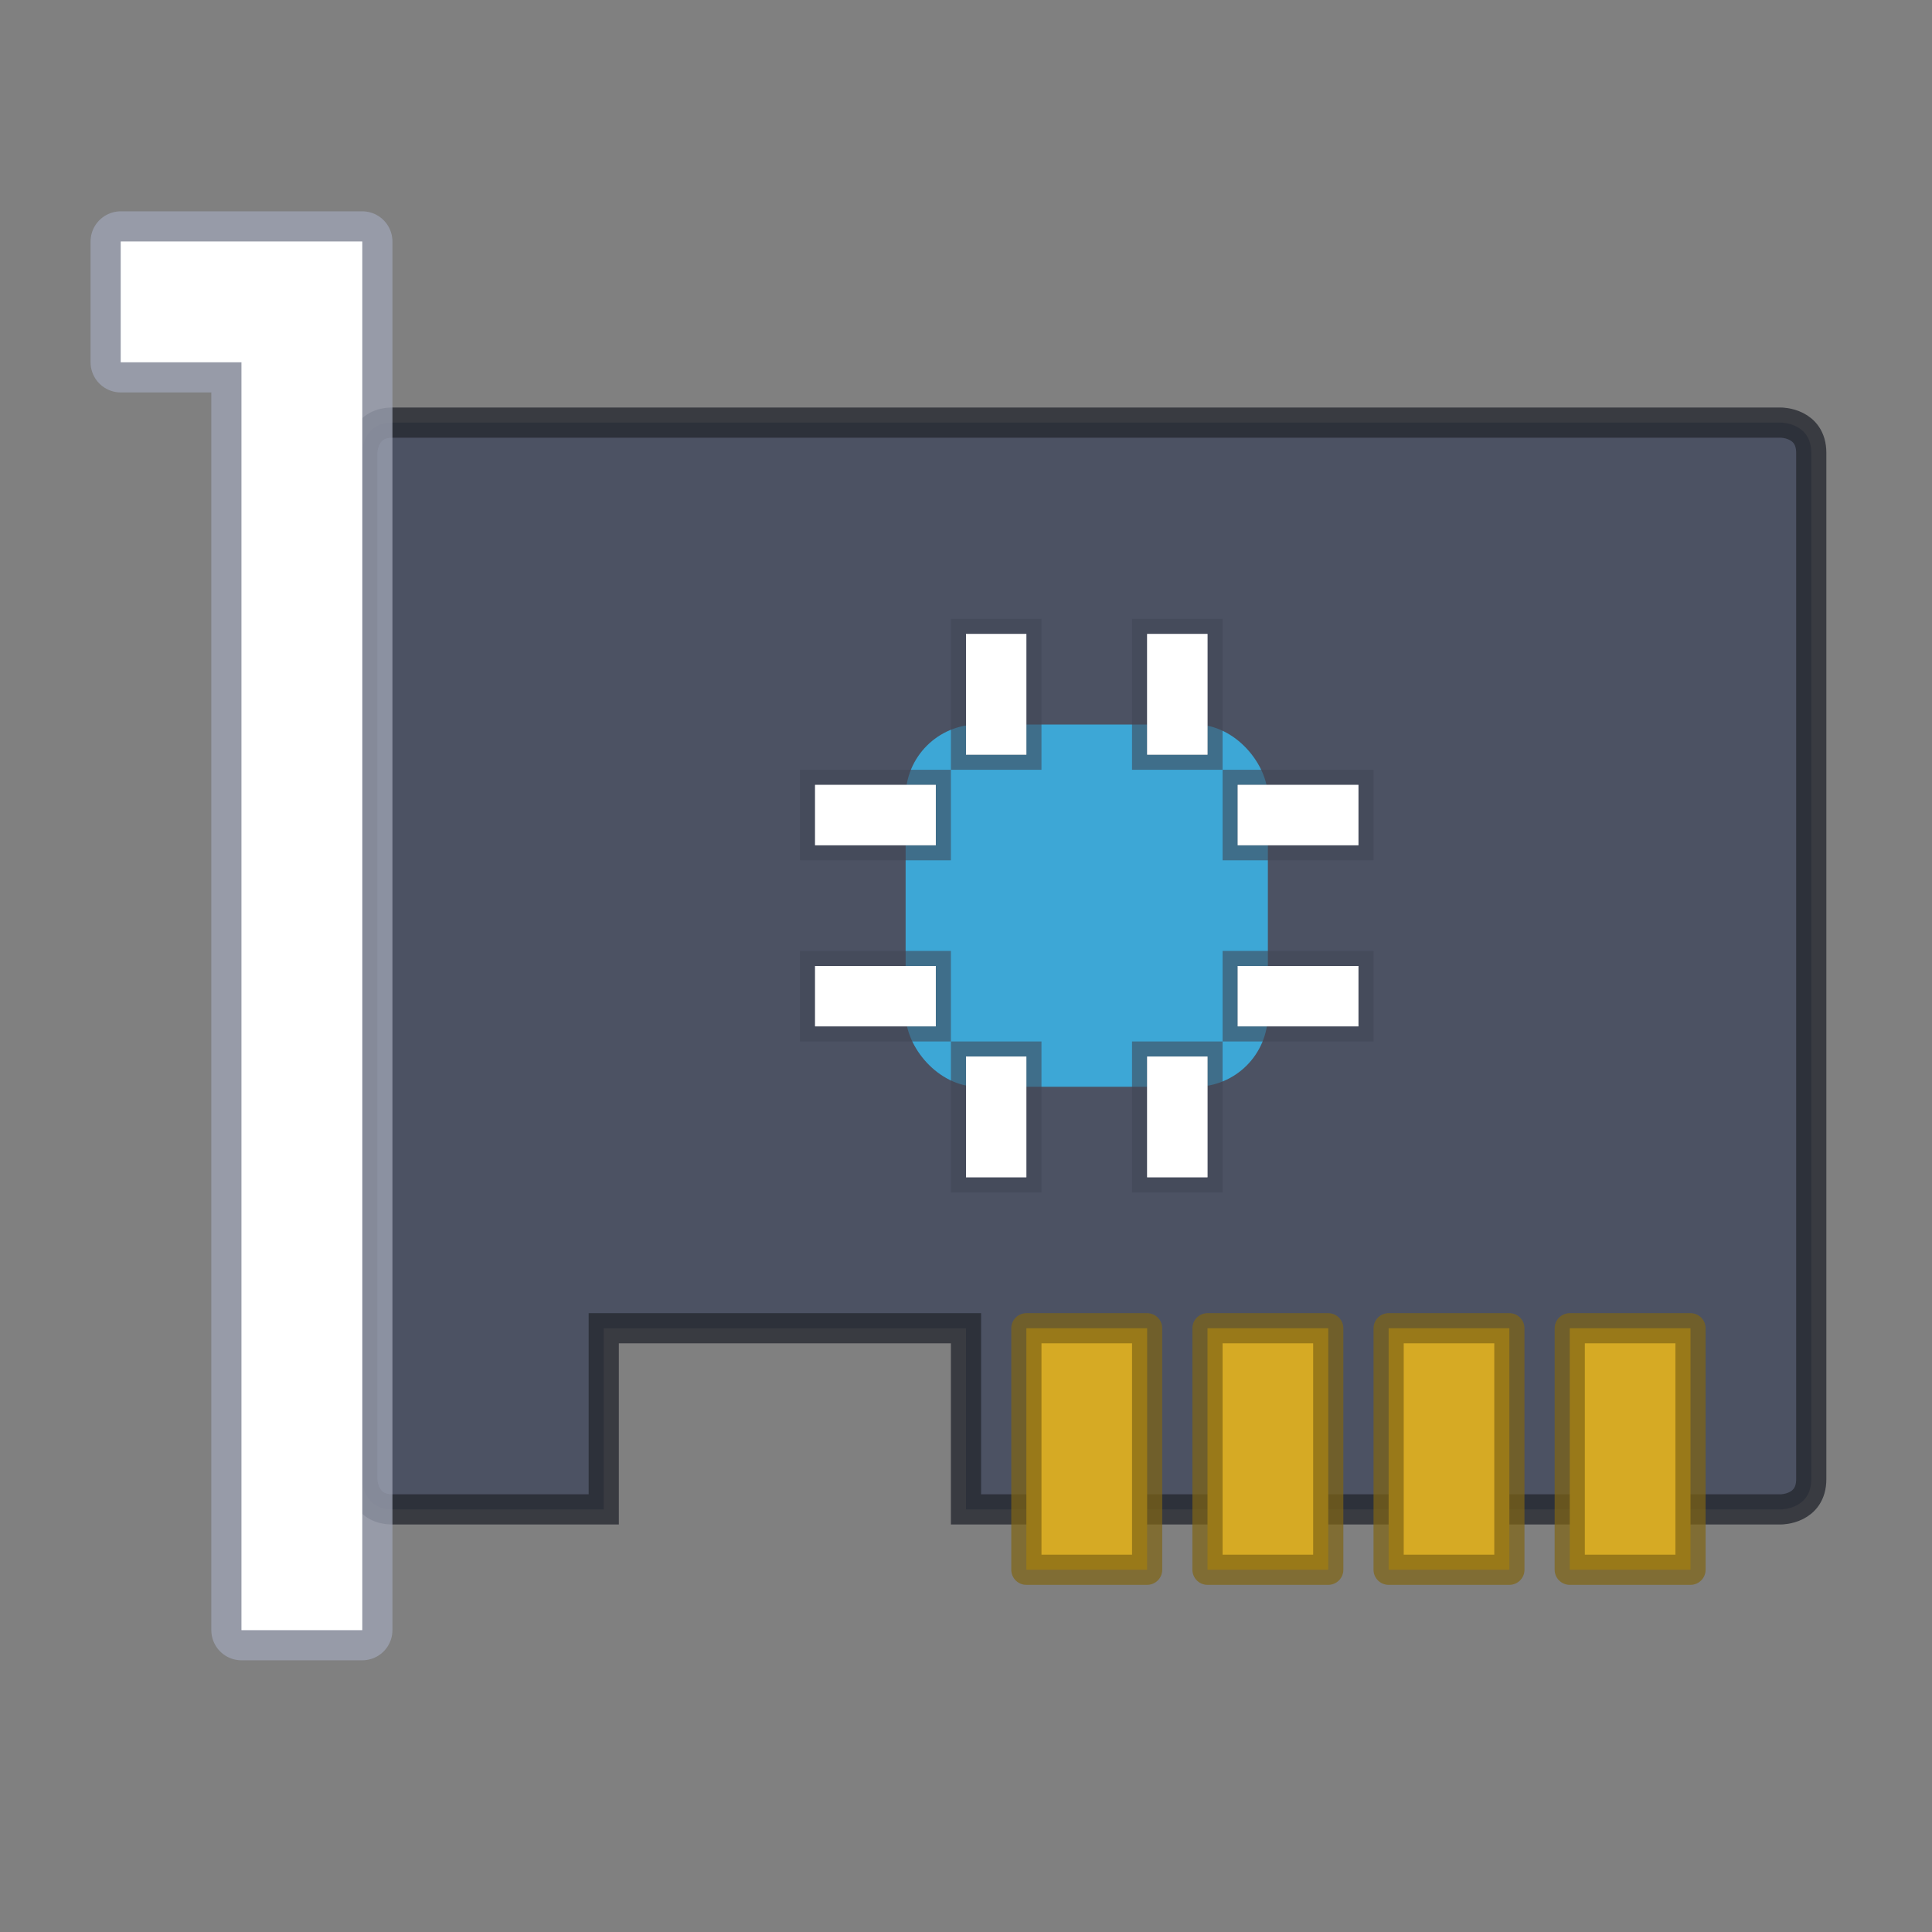
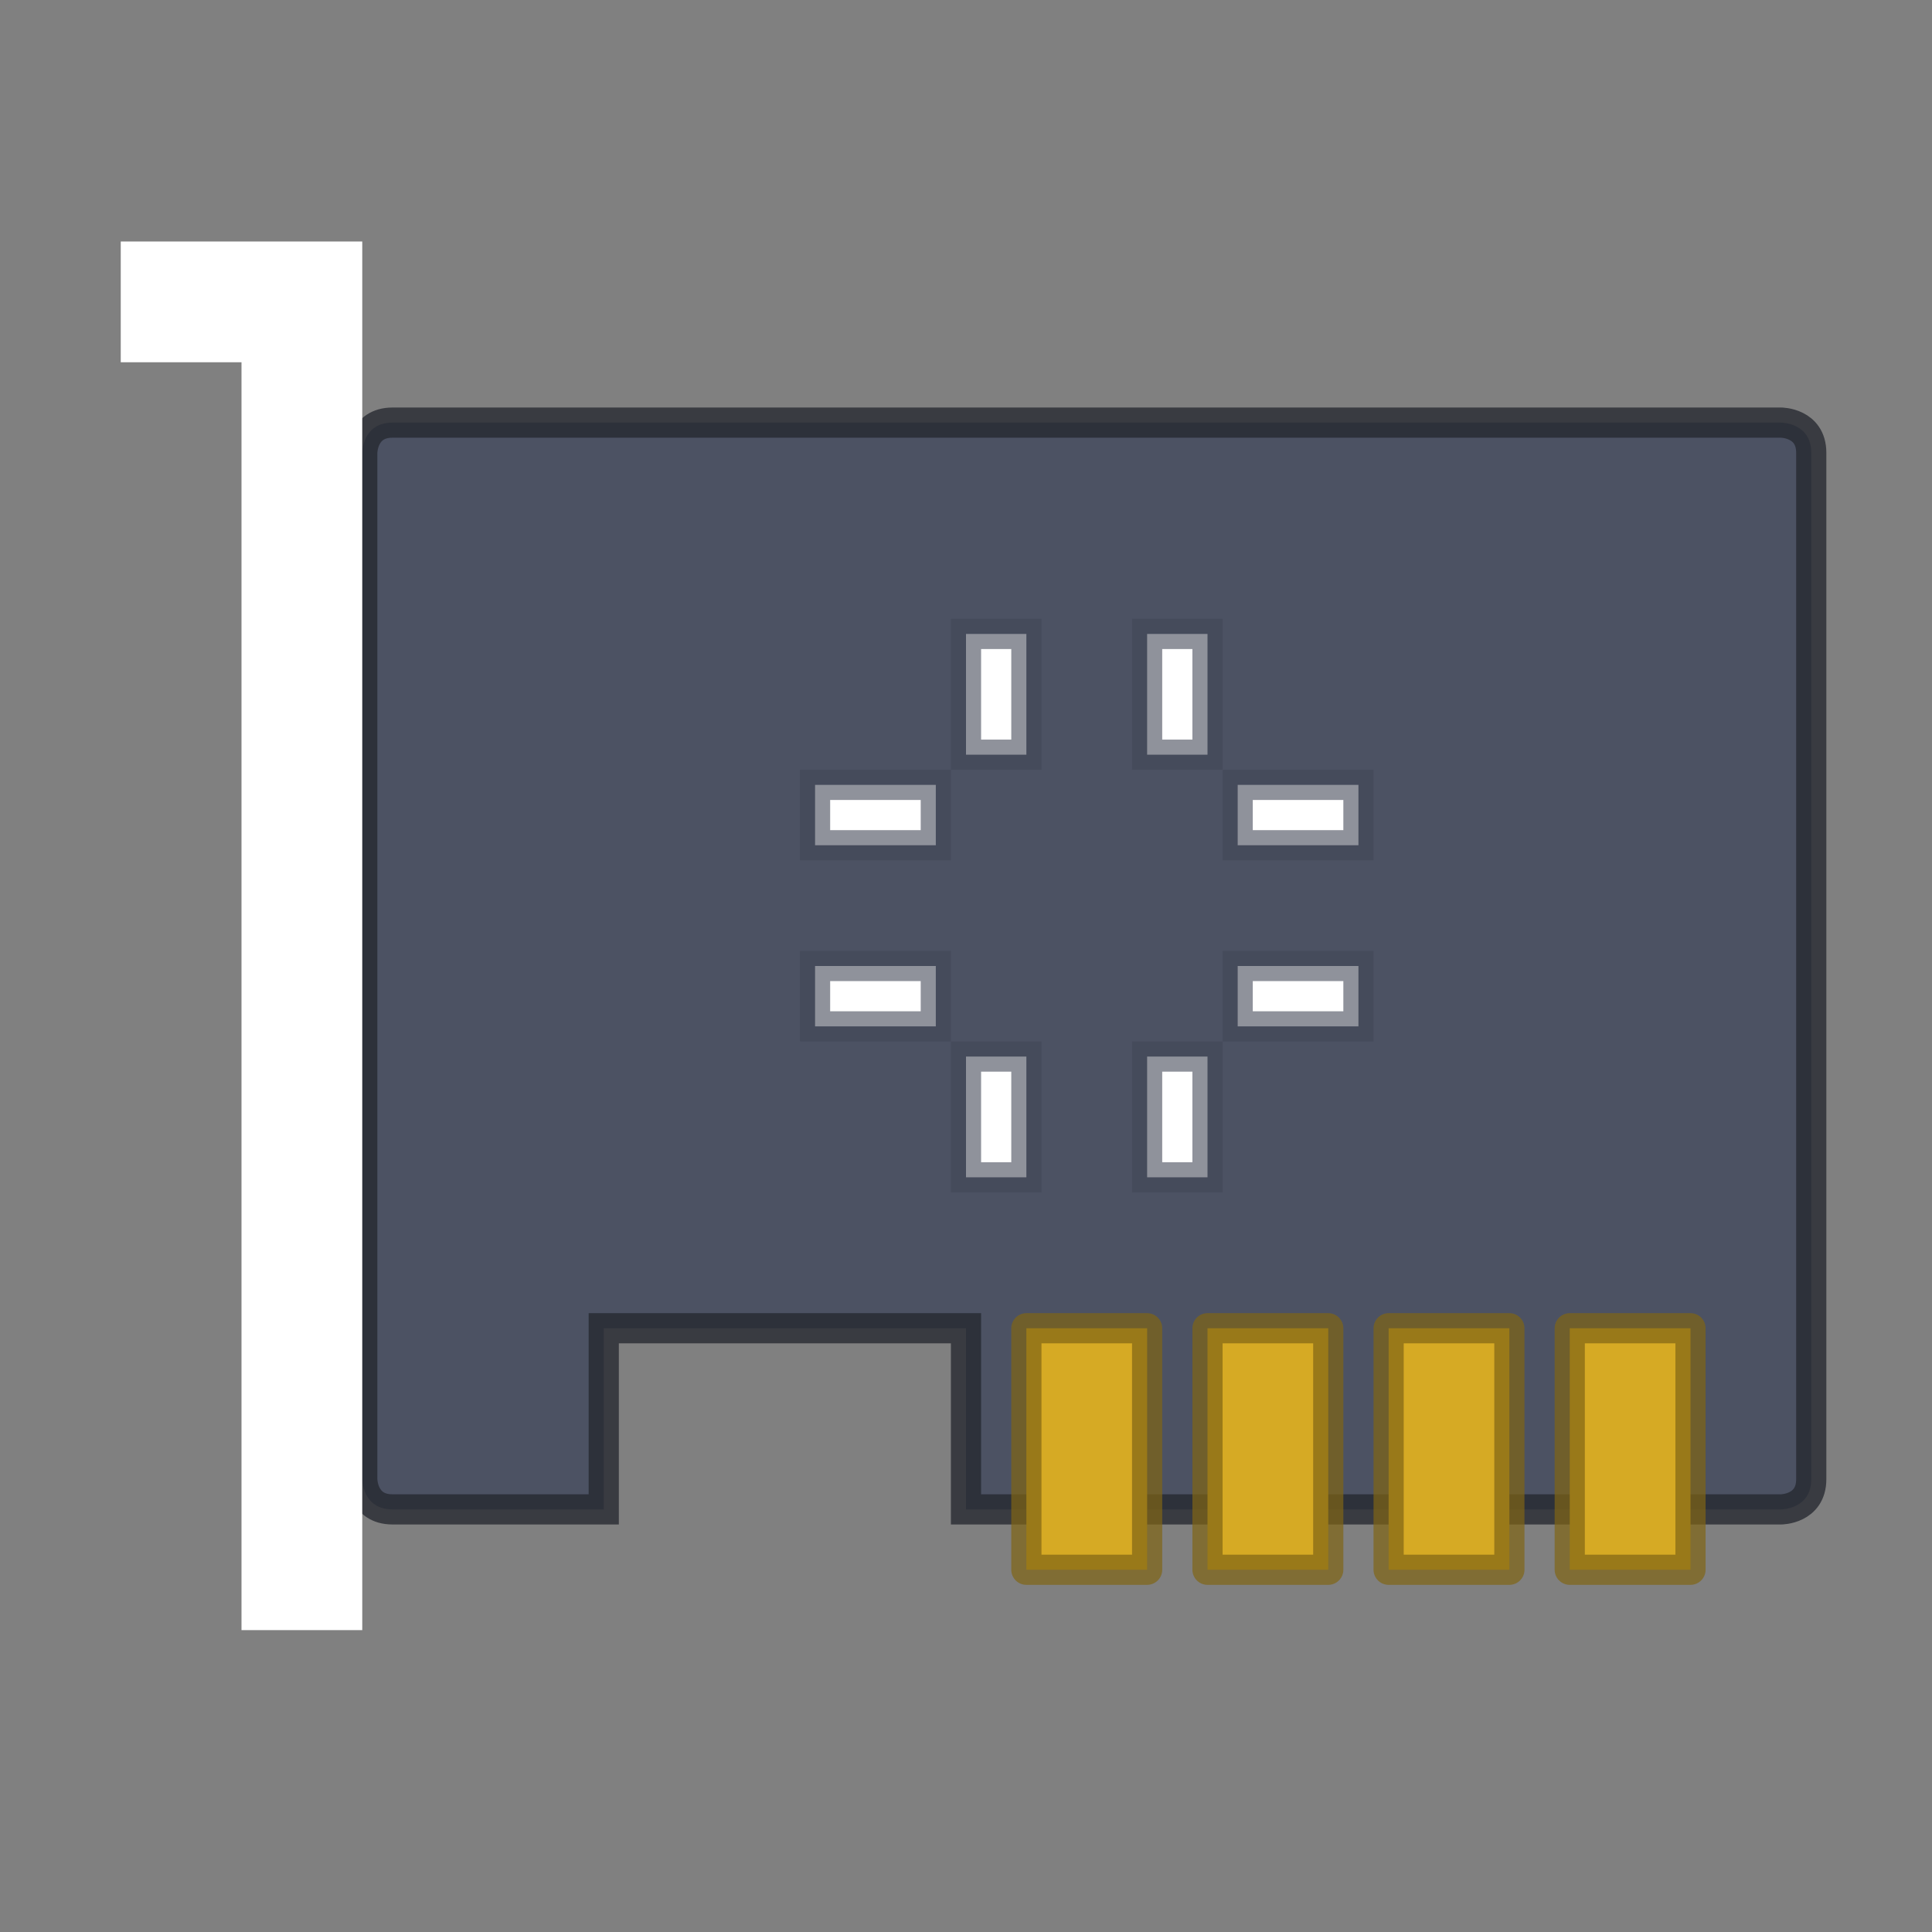
<svg xmlns="http://www.w3.org/2000/svg" width="64" height="64" version="1">
  <rect width="100%" height="100%" fill="#808080" stroke="none" />
  <path d="M13 14c-1 0-1 1-1 1v34s0 1 1 1h7v-6h12v6h27s1 0 1-1V15c0-1-1-1-1-1z" fill="#4c5263" stroke="#252830" stroke-opacity=".784" />
-   <rect width="12" height="12" x="30" y="24" rx="2.4" ry="2.4" fill="#3da7d6" />
  <path d="M34 44h4v8h-4zm6 0h4v8h-4zm6 0h4v8h-4zm6 0h4v8h-4z" fill="#d6aa24" stroke="#7f6515" stroke-linecap="round" stroke-linejoin="round" stroke-opacity=".706" paint-order="markers stroke fill" />
  <path d="M32 21h2v4h-2zm6 0h2v4h-2zm-6 14h2v4h-2zm6 0h2v4h-2zm7-9v2h-4v-2zm0 6v2h-4v-2zm-14-6v2h-4v-2zm0 6v2h-4v-2z" stroke="#424655" stroke-opacity=".588" paint-order="markers stroke fill" fill="#fff" />
-   <path d="M4 8v4h4v42h4V8H8z" fill="#fff" stroke="#9da2b3" stroke-width="2" stroke-linecap="round" stroke-linejoin="round" stroke-opacity=".784" paint-order="markers stroke fill" />
-   <path d="M32 21h2v4h-2zm6 0h2v4h-2zm-6 14h2v4h-2zm6 0h2v4h-2zm7-9v2h-4v-2zm0 6v2h-4v-2zm-14-6v2h-4v-2zm0 6v2h-4v-2z" stroke-opacity=".588" paint-order="markers stroke fill" fill="#fff" />
  <path d="M4 8v4h4v42h4V8H8z" fill="#fff" paint-order="markers stroke fill" />
</svg>